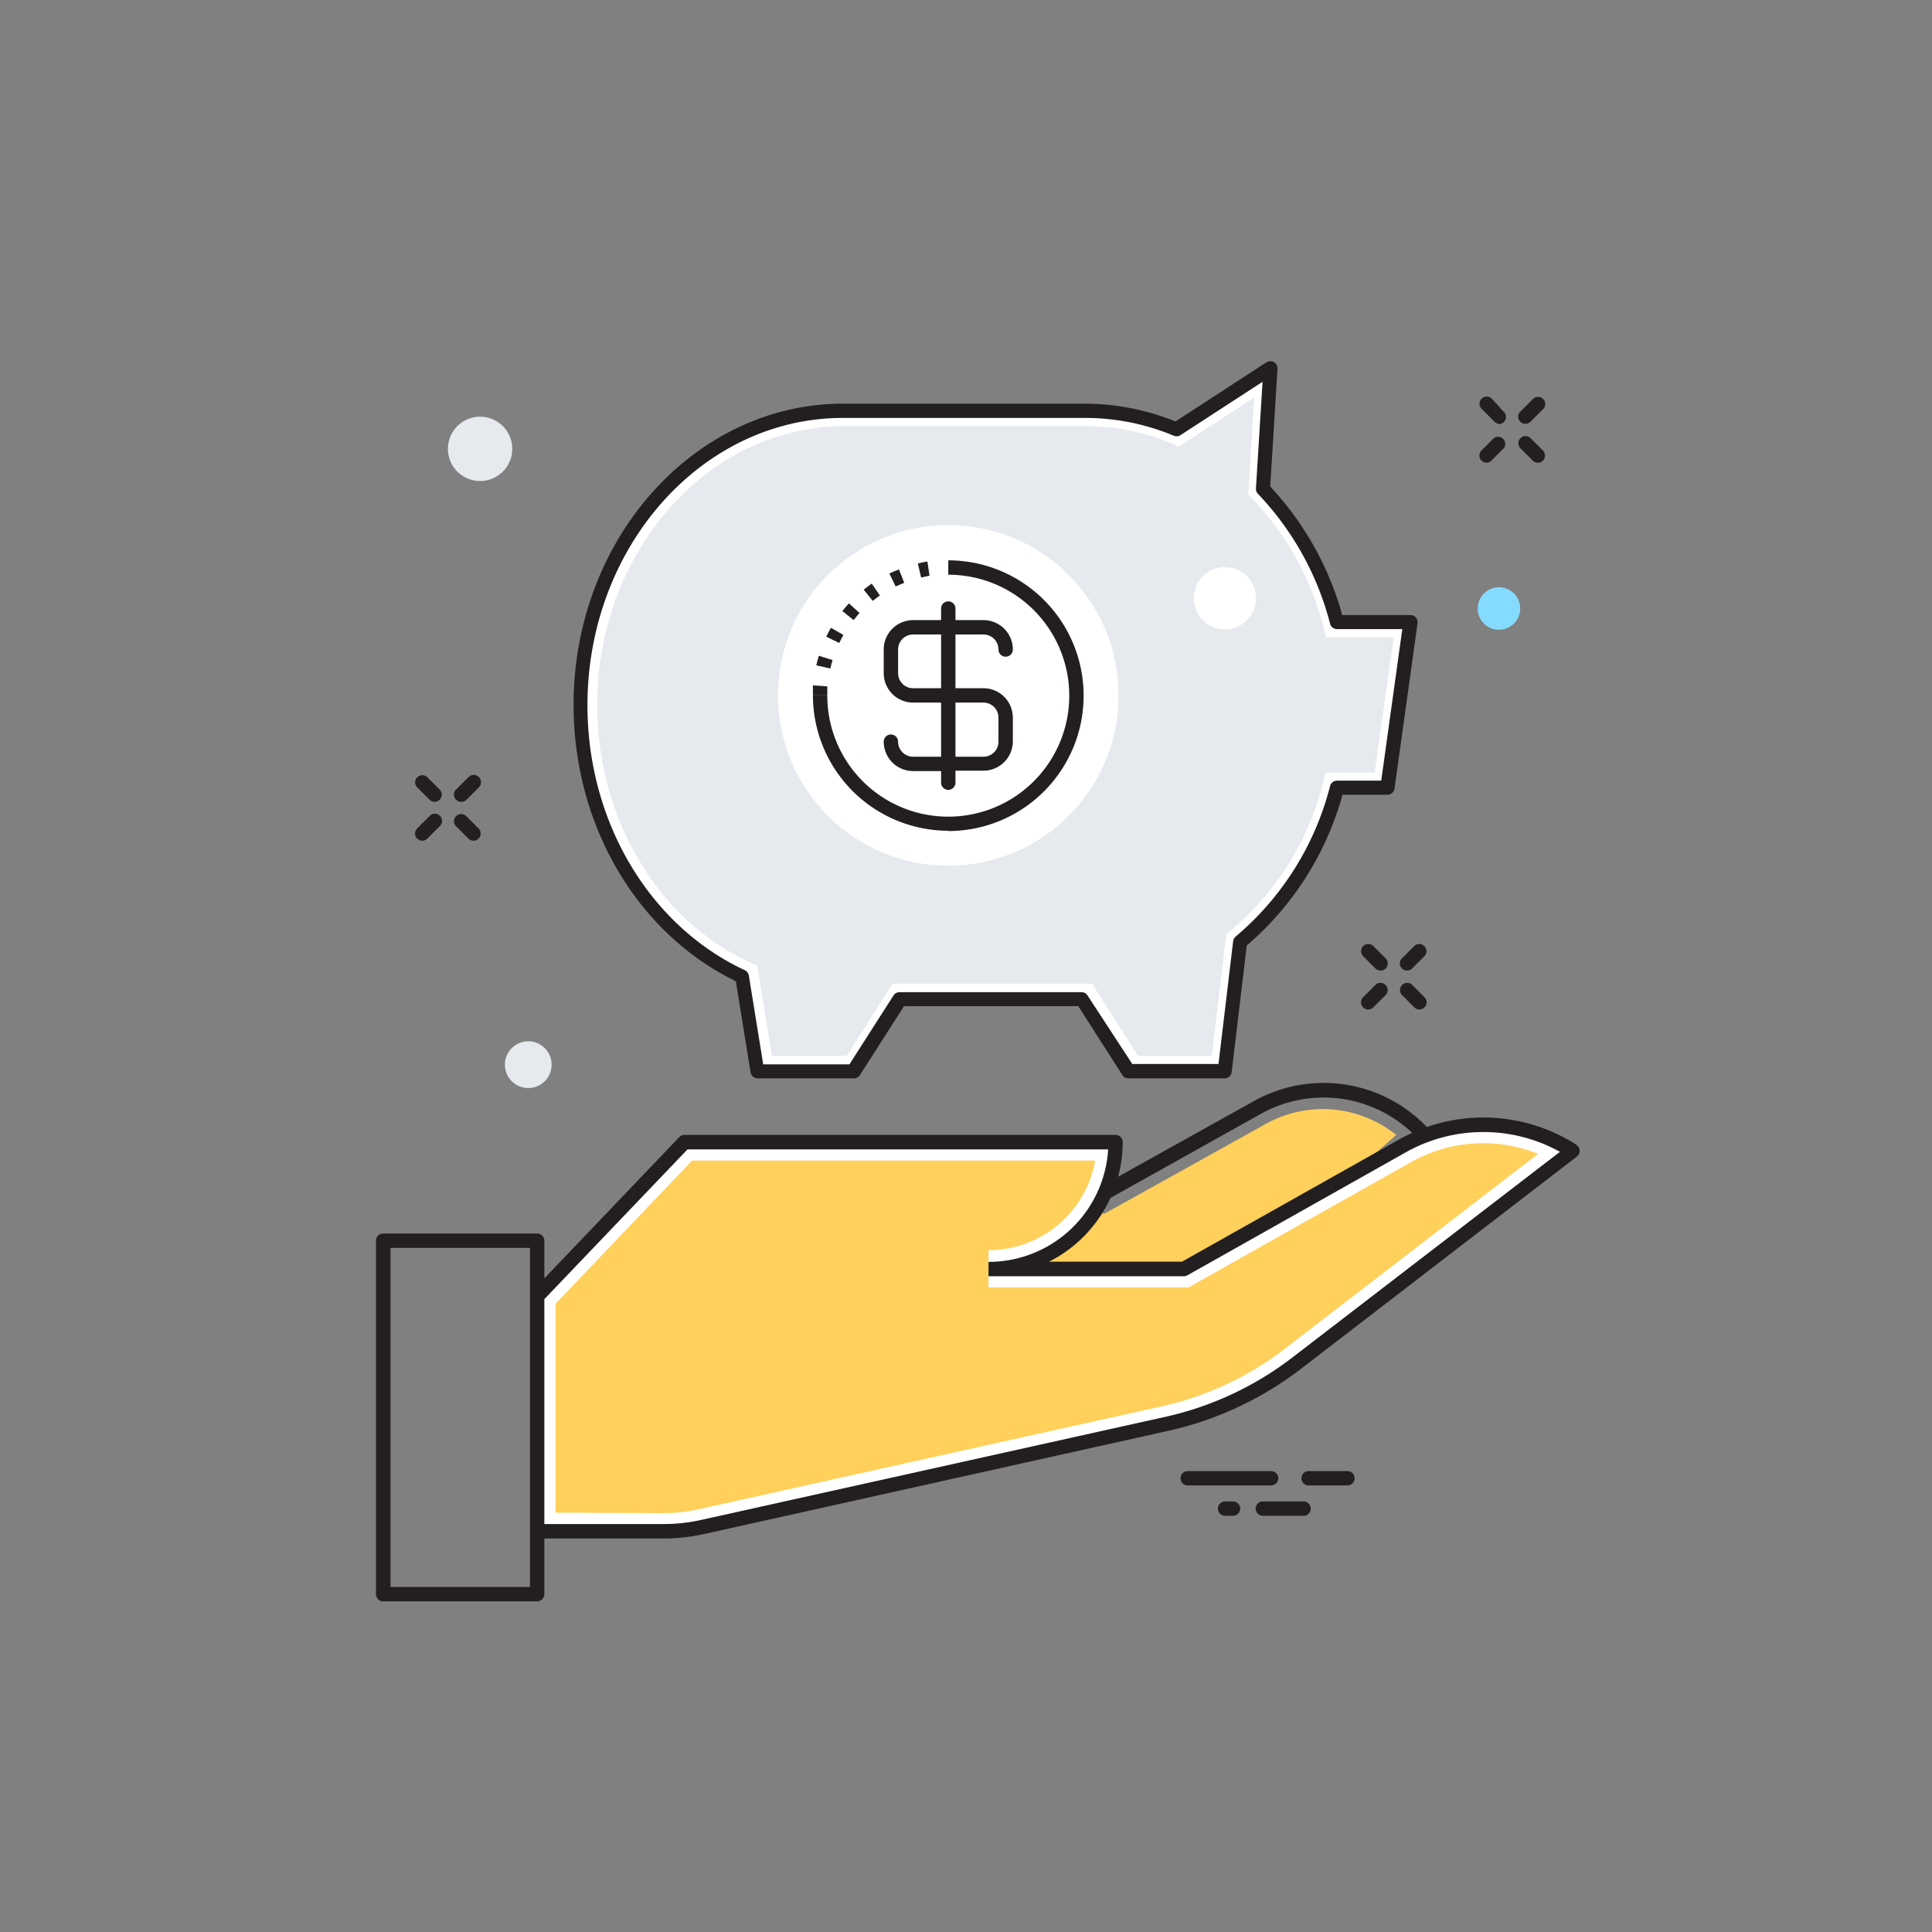
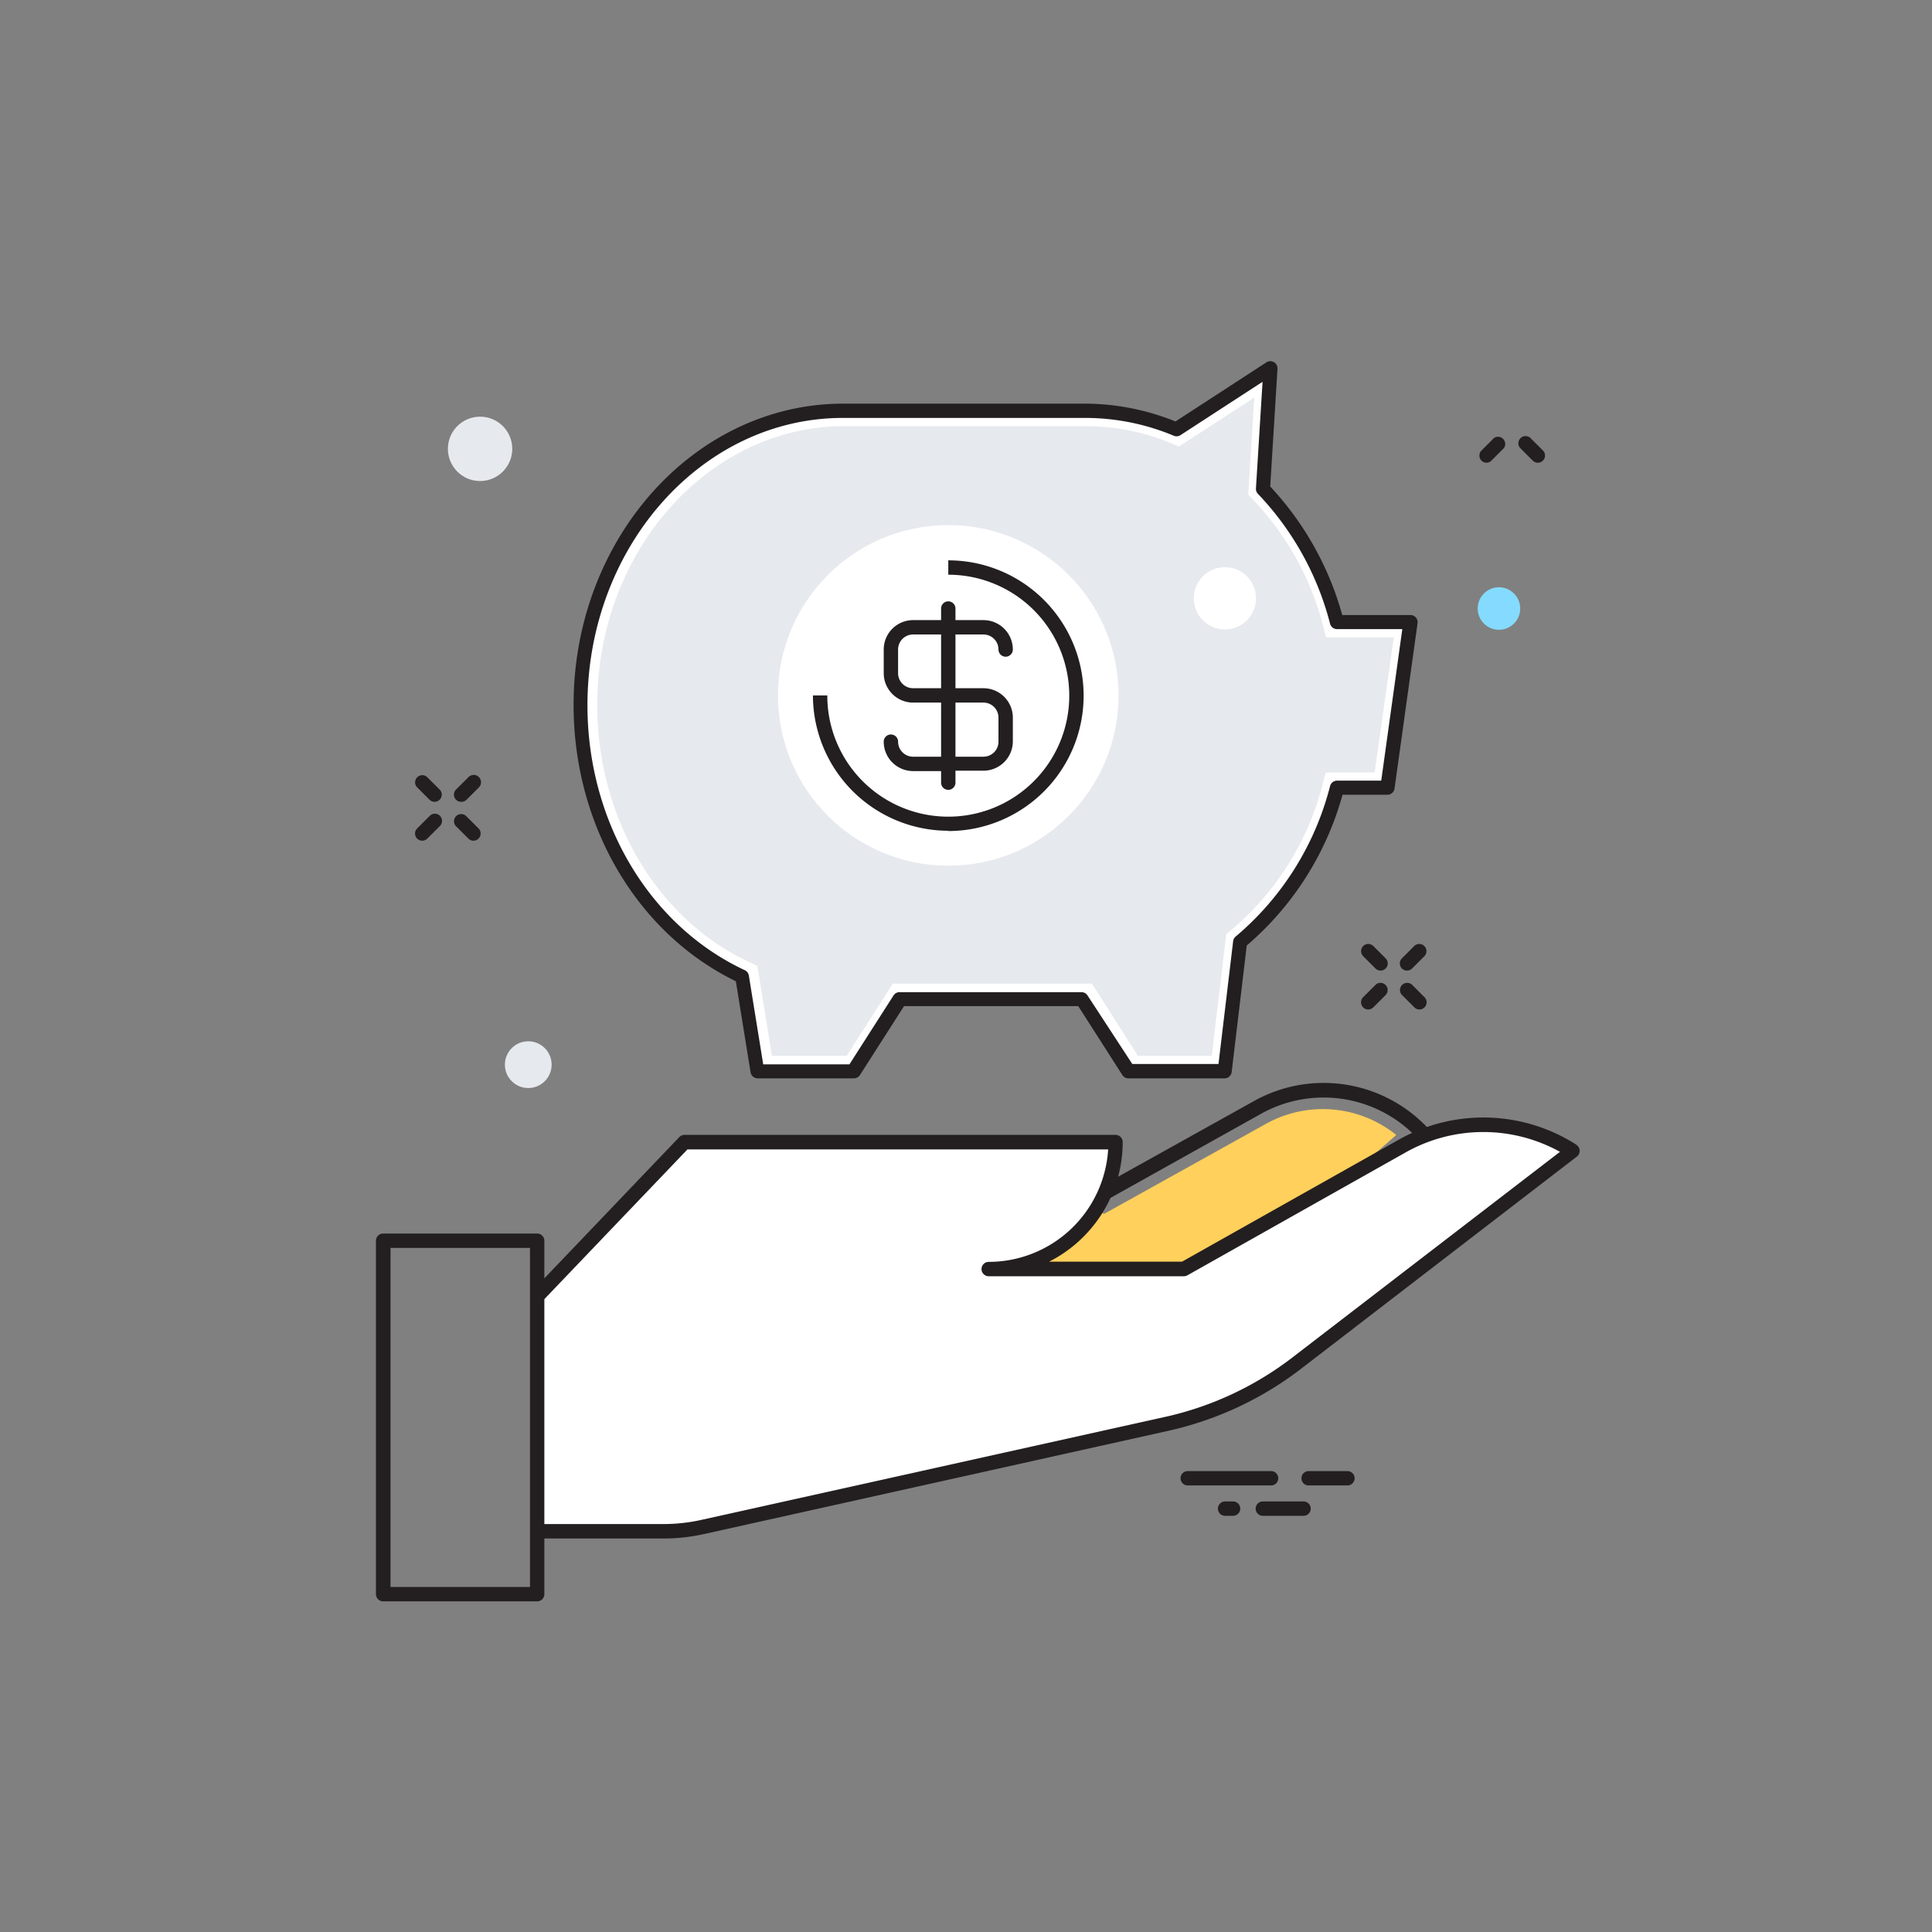
<svg xmlns="http://www.w3.org/2000/svg" id="Calque_1" data-name="Calque 1" viewBox="0 0 201.7 201.7">
  <rect x="0" y="0" width="201.7" height="201.7" fill="#808080" stroke="none" />
  <defs>
    <style>.cls-1{fill:#231f20;}.cls-2{fill:#fff;}.cls-3{fill:#e6e9ee;}.cls-4{fill:#ffd05b;}.cls-5{fill:none;}.cls-6{fill:#84dbff;}</style>
  </defs>
  <title>tarif2-logiciel-octopus-itsm</title>
-   <path class="cls-1" d="M159.25,44.25a.75.75,0,0,1-.53-1.28l1.3-1.3a.75.75,0,1,1,1.06,1.06l-1.3,1.3A.75.75,0,0,1,159.25,44.25Z" />
  <path class="cls-1" d="M155.2,48.31a.75.75,0,0,1-.53-1.28l1.3-1.3A.75.75,0,0,1,157,46.79l-1.3,1.3A.75.75,0,0,1,155.2,48.31Z" />
  <path class="cls-1" d="M160.55,48.31a.75.75,0,0,1-.53-.22l-1.3-1.3a.75.75,0,0,1,1.06-1.06l1.3,1.3a.75.75,0,0,1-.53,1.28Z" />
-   <path class="cls-1" d="M156.49,44.25A.75.75,0,0,1,156,44l-1.3-1.3a.75.75,0,1,1,1.06-1.06L157,43a.75.75,0,0,1-.53,1.28Z" />
  <path class="cls-1" d="M146.89,101.33a.75.75,0,0,1-.53-1.28l1.3-1.3a.75.75,0,0,1,1.06,1.06l-1.3,1.3A.75.75,0,0,1,146.89,101.33Z" />
  <path class="cls-1" d="M142.84,105.39a.75.75,0,0,1-.53-1.28l1.3-1.3a.75.75,0,0,1,1.06,1.06l-1.3,1.3A.75.75,0,0,1,142.84,105.39Z" />
  <path class="cls-1" d="M148.19,105.39a.75.75,0,0,1-.53-.22l-1.3-1.3a.75.75,0,0,1,1.06-1.06l1.3,1.3a.75.75,0,0,1-.53,1.28Z" />
  <path class="cls-1" d="M144.13,101.33a.75.75,0,0,1-.53-.22l-1.3-1.3a.75.75,0,0,1,1.06-1.06l1.3,1.3a.75.75,0,0,1-.53,1.28Z" />
  <path class="cls-1" d="M48.14,83.71a.75.75,0,0,1-.53-1.28l1.3-1.3A.75.75,0,0,1,50,82.2l-1.3,1.3A.75.75,0,0,1,48.14,83.71Z" />
  <path class="cls-1" d="M44.08,87.77a.75.75,0,0,1-.53-1.28l1.3-1.3a.75.75,0,1,1,1.06,1.06l-1.3,1.3A.75.75,0,0,1,44.08,87.77Z" />
  <path class="cls-1" d="M49.43,87.77a.75.75,0,0,1-.53-.22l-1.3-1.3a.75.75,0,0,1,1.06-1.06l1.3,1.3a.75.75,0,0,1-.53,1.28Z" />
  <path class="cls-1" d="M45.37,83.71a.75.75,0,0,1-.53-.22l-1.3-1.3a.75.75,0,0,1,1.06-1.06l1.3,1.3a.75.75,0,0,1-.53,1.28Z" />
  <path class="cls-2" d="M139.56,64.93A31.45,31.45,0,0,0,131.85,51l.78-12.61-9.82,6.38a24.75,24.75,0,0,0-9.55-1.92H88c-15.14,0-27.42,13.75-27.42,30.7,0,12.77,7,23.72,16.87,28.34l1.61,9.9H89.15L94,104.29h19l4.82,7.54h10.05l1.61-13.48a31,31,0,0,0,10.1-16.1h5.27l2.41-17.32Z" />
  <path class="cls-1" d="M127.85,112.58H117.8a.75.75,0,0,1-.63-.35l-4.6-7.19H94.38l-4.6,7.19a.75.75,0,0,1-.63.35H79.1a.75.75,0,0,1-.74-.63l-1.54-9.51c-10.3-5-16.94-16.28-16.94-28.85,0-17.34,12.63-31.45,28.17-31.45h25.21A25.43,25.43,0,0,1,122.72,44l9.49-6.17a.75.75,0,0,1,1.16.67l-.76,12.29a32.19,32.19,0,0,1,7.52,13.42h7.1A.75.75,0,0,1,148,65l-2.41,17.32a.75.75,0,0,1-.74.65h-4.69a31.86,31.86,0,0,1-10,15.74l-1.57,13.18A.75.75,0,0,1,127.85,112.58Zm-9.64-1.5h9l1.53-12.82a.75.75,0,0,1,.27-.49,30.36,30.36,0,0,0,9.85-15.71.75.75,0,0,1,.73-.56h4.61l2.2-15.82h-6.81a.75.75,0,0,1-.73-.56,30.72,30.72,0,0,0-7.53-13.56.75.75,0,0,1-.21-.57l.69-11.13-8.57,5.57a.75.75,0,0,1-.7.06,24,24,0,0,0-9.26-1.86H88c-14.7,0-26.67,13.44-26.67,30,0,12.14,6.45,23,16.43,27.66a.75.75,0,0,1,.42.56l1.5,9.27h9l4.6-7.19a.75.75,0,0,1,.63-.35h19a.75.75,0,0,1,.63.35Z" />
  <path class="cls-3" d="M118.8,110.23,114,102.69H93.21l-4.82,7.54H80.59l-1.52-9.39-.77-.36C68.61,96,62.35,85.4,62.35,73.59c0-16,11.58-29.1,25.81-29.1h25.21a23.12,23.12,0,0,1,8.93,1.8l.78.33,7.86-5.11-.62,10.14.49.51a29.86,29.86,0,0,1,7.32,13.18l.31,1.2h7.07l-2,14.11h-5.11l-.31,1.2a29.5,29.5,0,0,1-9.57,15.27l-.5.41-1.51,12.7Z" />
  <circle class="cls-2" cx="99" cy="72.6" r="17.78" />
  <path class="cls-1" d="M99,86.73A14.15,14.15,0,0,1,84.87,72.6h1.5A12.63,12.63,0,1,0,99,60v-1.5a14.13,14.13,0,0,1,0,28.26Z" />
-   <path class="cls-1" d="M86.37,72.6h-1.5q0-.53,0-1.05l1.5.11Q86.37,72.12,86.37,72.6Zm.31-2.81-1.46-.33q.12-.52.27-1l1.43.45Q86.79,69.33,86.69,69.79Zm.93-2.67-1.35-.65q.23-.48.49-.93l1.3.75C87.9,66.56,87.75,66.84,87.62,67.12Zm1.5-2.39-1.17-.94q.33-.41.69-.8l1.1,1Q89.42,64.36,89.12,64.73Zm2-2-.94-1.17q.41-.33.84-.63l.85,1.24Q91.49,62.43,91.12,62.73Zm2.39-1.51-.65-1.35c.31-.15.64-.29,1-.42l.55,1.39C94.08,61,93.79,61.09,93.51,61.22Zm2.66-.94-.34-1.46q.51-.12,1-.2l.22,1.48Q96.63,60.18,96.17,60.29ZM99,60l0-1.5h0Z" />
  <path class="cls-1" d="M102.67,71.85H99.75V66.24h2.92a1.57,1.57,0,0,1,1.57,1.57.75.75,0,1,0,1.5,0,3.07,3.07,0,0,0-3.07-3.07H99.75V63.53a.75.75,0,0,0-1.5,0v1.21H95.33a3.07,3.07,0,0,0-3.07,3.07v2.47a3.07,3.07,0,0,0,3.07,3.07h2.92V79H95.33a1.57,1.57,0,0,1-1.57-1.57.75.75,0,1,0-1.5,0,3.07,3.07,0,0,0,3.07,3.07h2.92v1.21a.75.75,0,0,0,1.5,0V80.46h2.92a3.07,3.07,0,0,0,3.07-3.07V74.92A3.07,3.07,0,0,0,102.67,71.85Zm-7.34,0a1.57,1.57,0,0,1-1.57-1.57V67.81a1.57,1.57,0,0,1,1.57-1.57h2.92v5.61Zm8.91,5.54A1.57,1.57,0,0,1,102.67,79H99.75V73.35h2.92a1.57,1.57,0,0,1,1.57,1.57Z" />
  <circle class="cls-2" cx="127.88" cy="62.46" r="3.25" />
  <path class="cls-1" d="M117.2,136.66h-8.72a.75.75,0,0,1-.44-.14l-9.93-7.1a.75.75,0,0,1,0-1.24l10.29-6.48a.75.75,0,0,1,.65-.07l6,2.15,15.81-8.8A14.92,14.92,0,0,1,149.28,118a.75.75,0,0,1-.06,1.07l-14.86,13a.75.75,0,0,1-.31.16l-16.66,4.34Zm-8.48-1.5h8.39l16.4-4.27,14.14-12.4a13.42,13.42,0,0,0-16-2.21l-16.11,9a.75.75,0,0,1-.62.05l-6-2.14-9,5.69Z" />
  <path class="cls-4" d="M109.09,134,102,128.91l7-4.44,6.28,2.25,16.88-9.39a12.23,12.23,0,0,1,13.61,1.16l-12.92,11.33-16,4.16Z" />
  <path class="cls-2" d="M90.11,130.53a1.94,1.94,0,1,0,0,3.89h13.11v-3.89Z" />
  <path class="cls-1" d="M103.22,133.22H90.11a.75.75,0,0,1,0-1.5h13.11a.75.75,0,1,1,0,1.5Z" />
  <path class="cls-2" d="M146.38,119.63,123.6,132.47H103.22a13.24,13.24,0,0,0,13.24-13.24h-45L56.08,135.33v24.53H69.28a18.82,18.82,0,0,0,4.08-.45l48.5-10.78a34.37,34.37,0,0,0,13.5-6.31l28.83-22.18A17.27,17.27,0,0,0,146.38,119.63Z" />
  <path class="cls-1" d="M164.59,119.52A18,18,0,0,0,146,119L123.4,131.72H109.52a14,14,0,0,0,7.69-12.49.75.75,0,0,0-.75-.75h-45a.75.75,0,0,0-.54.23L56.83,133.46v-3.93a.75.75,0,0,0-.75-.75H40a.75.75,0,0,0-.75.75v36.9a.75.75,0,0,0,.75.75H56.08a.75.75,0,0,0,.75-.75v-5.81H69.28a19.59,19.59,0,0,0,4.24-.47L122,149.37a35.33,35.33,0,0,0,13.79-6.44l28.83-22.18a.75.75,0,0,0-.05-1.23ZM55.33,165.68H40.77v-35.4H55.33Zm79.57-23.94a33.83,33.83,0,0,1-13.2,6.17L73.2,158.68a18.11,18.11,0,0,1-3.91.43H56.83V135.63L71.77,120h43.92a12.51,12.51,0,0,1-12.47,11.74.75.75,0,0,0,0,1.5H123.6a.75.75,0,0,0,.37-.1l22.78-12.83a16.52,16.52,0,0,1,16.11-.06Z" />
-   <path class="cls-4" d="M58,157.92V136.11l14.26-14.95h42.08a11.32,11.32,0,0,1-11.14,9.36v3.88h20.89l23.23-13.08a15.34,15.34,0,0,1,13.26-.86l-26.42,20.33a32.66,32.66,0,0,1-12.74,6l-48.5,10.78a16.91,16.91,0,0,1-3.66.4Z" />
  <circle class="cls-5" cx="50.12" cy="46.86" r="3.36" />
  <circle class="cls-3" cx="50.12" cy="46.86" r="3.36" />
  <circle class="cls-3" cx="55.15" cy="111.15" r="2.44" />
  <circle class="cls-6" cx="156.49" cy="63.53" r="2.22" />
  <path class="cls-1" d="M132.67,155.08H124a.75.75,0,1,1,0-1.5h8.7a.75.75,0,1,1,0,1.5Z" />
  <path class="cls-1" d="M136.09,158.25h-4.25a.75.75,0,0,1,0-1.5h4.25a.75.75,0,0,1,0,1.5Z" />
  <path class="cls-1" d="M140.67,155.08h-4.05a.75.75,0,0,1,0-1.5h4.05a.75.75,0,0,1,0,1.5Z" />
  <path class="cls-1" d="M128.73,158.25h-.83a.75.75,0,0,1,0-1.5h.83a.75.75,0,0,1,0,1.5Z" />
</svg>